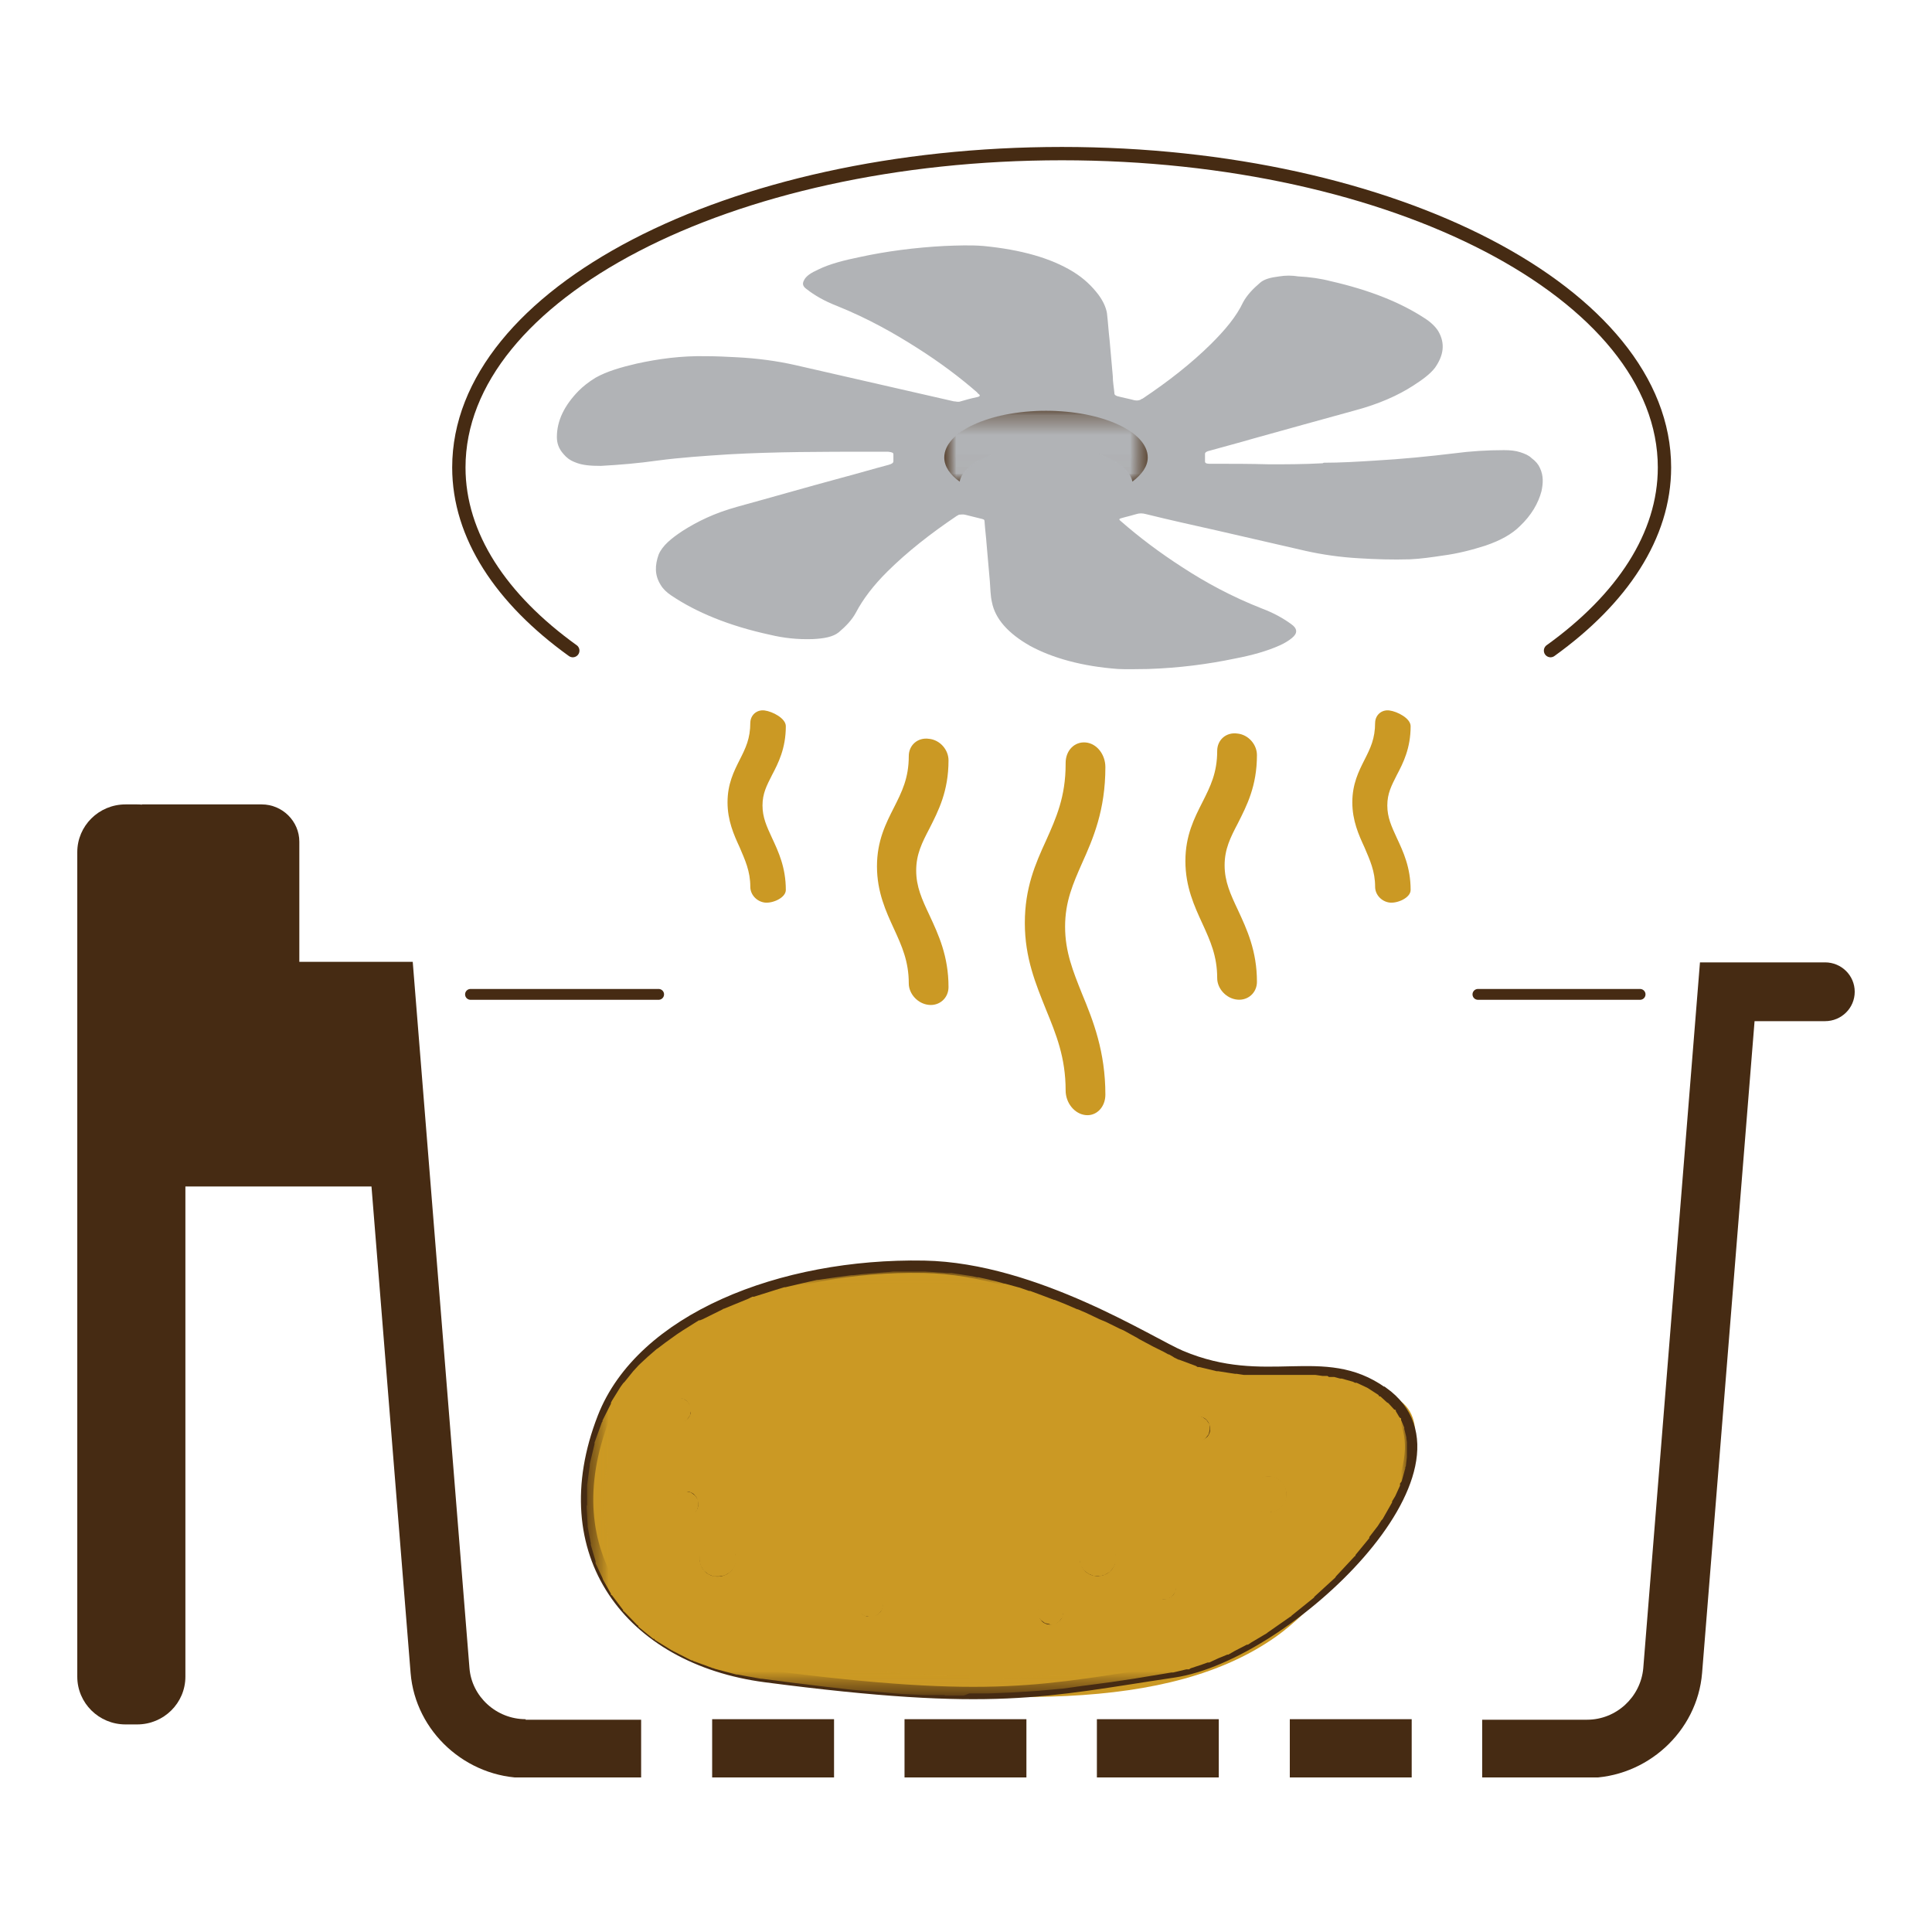
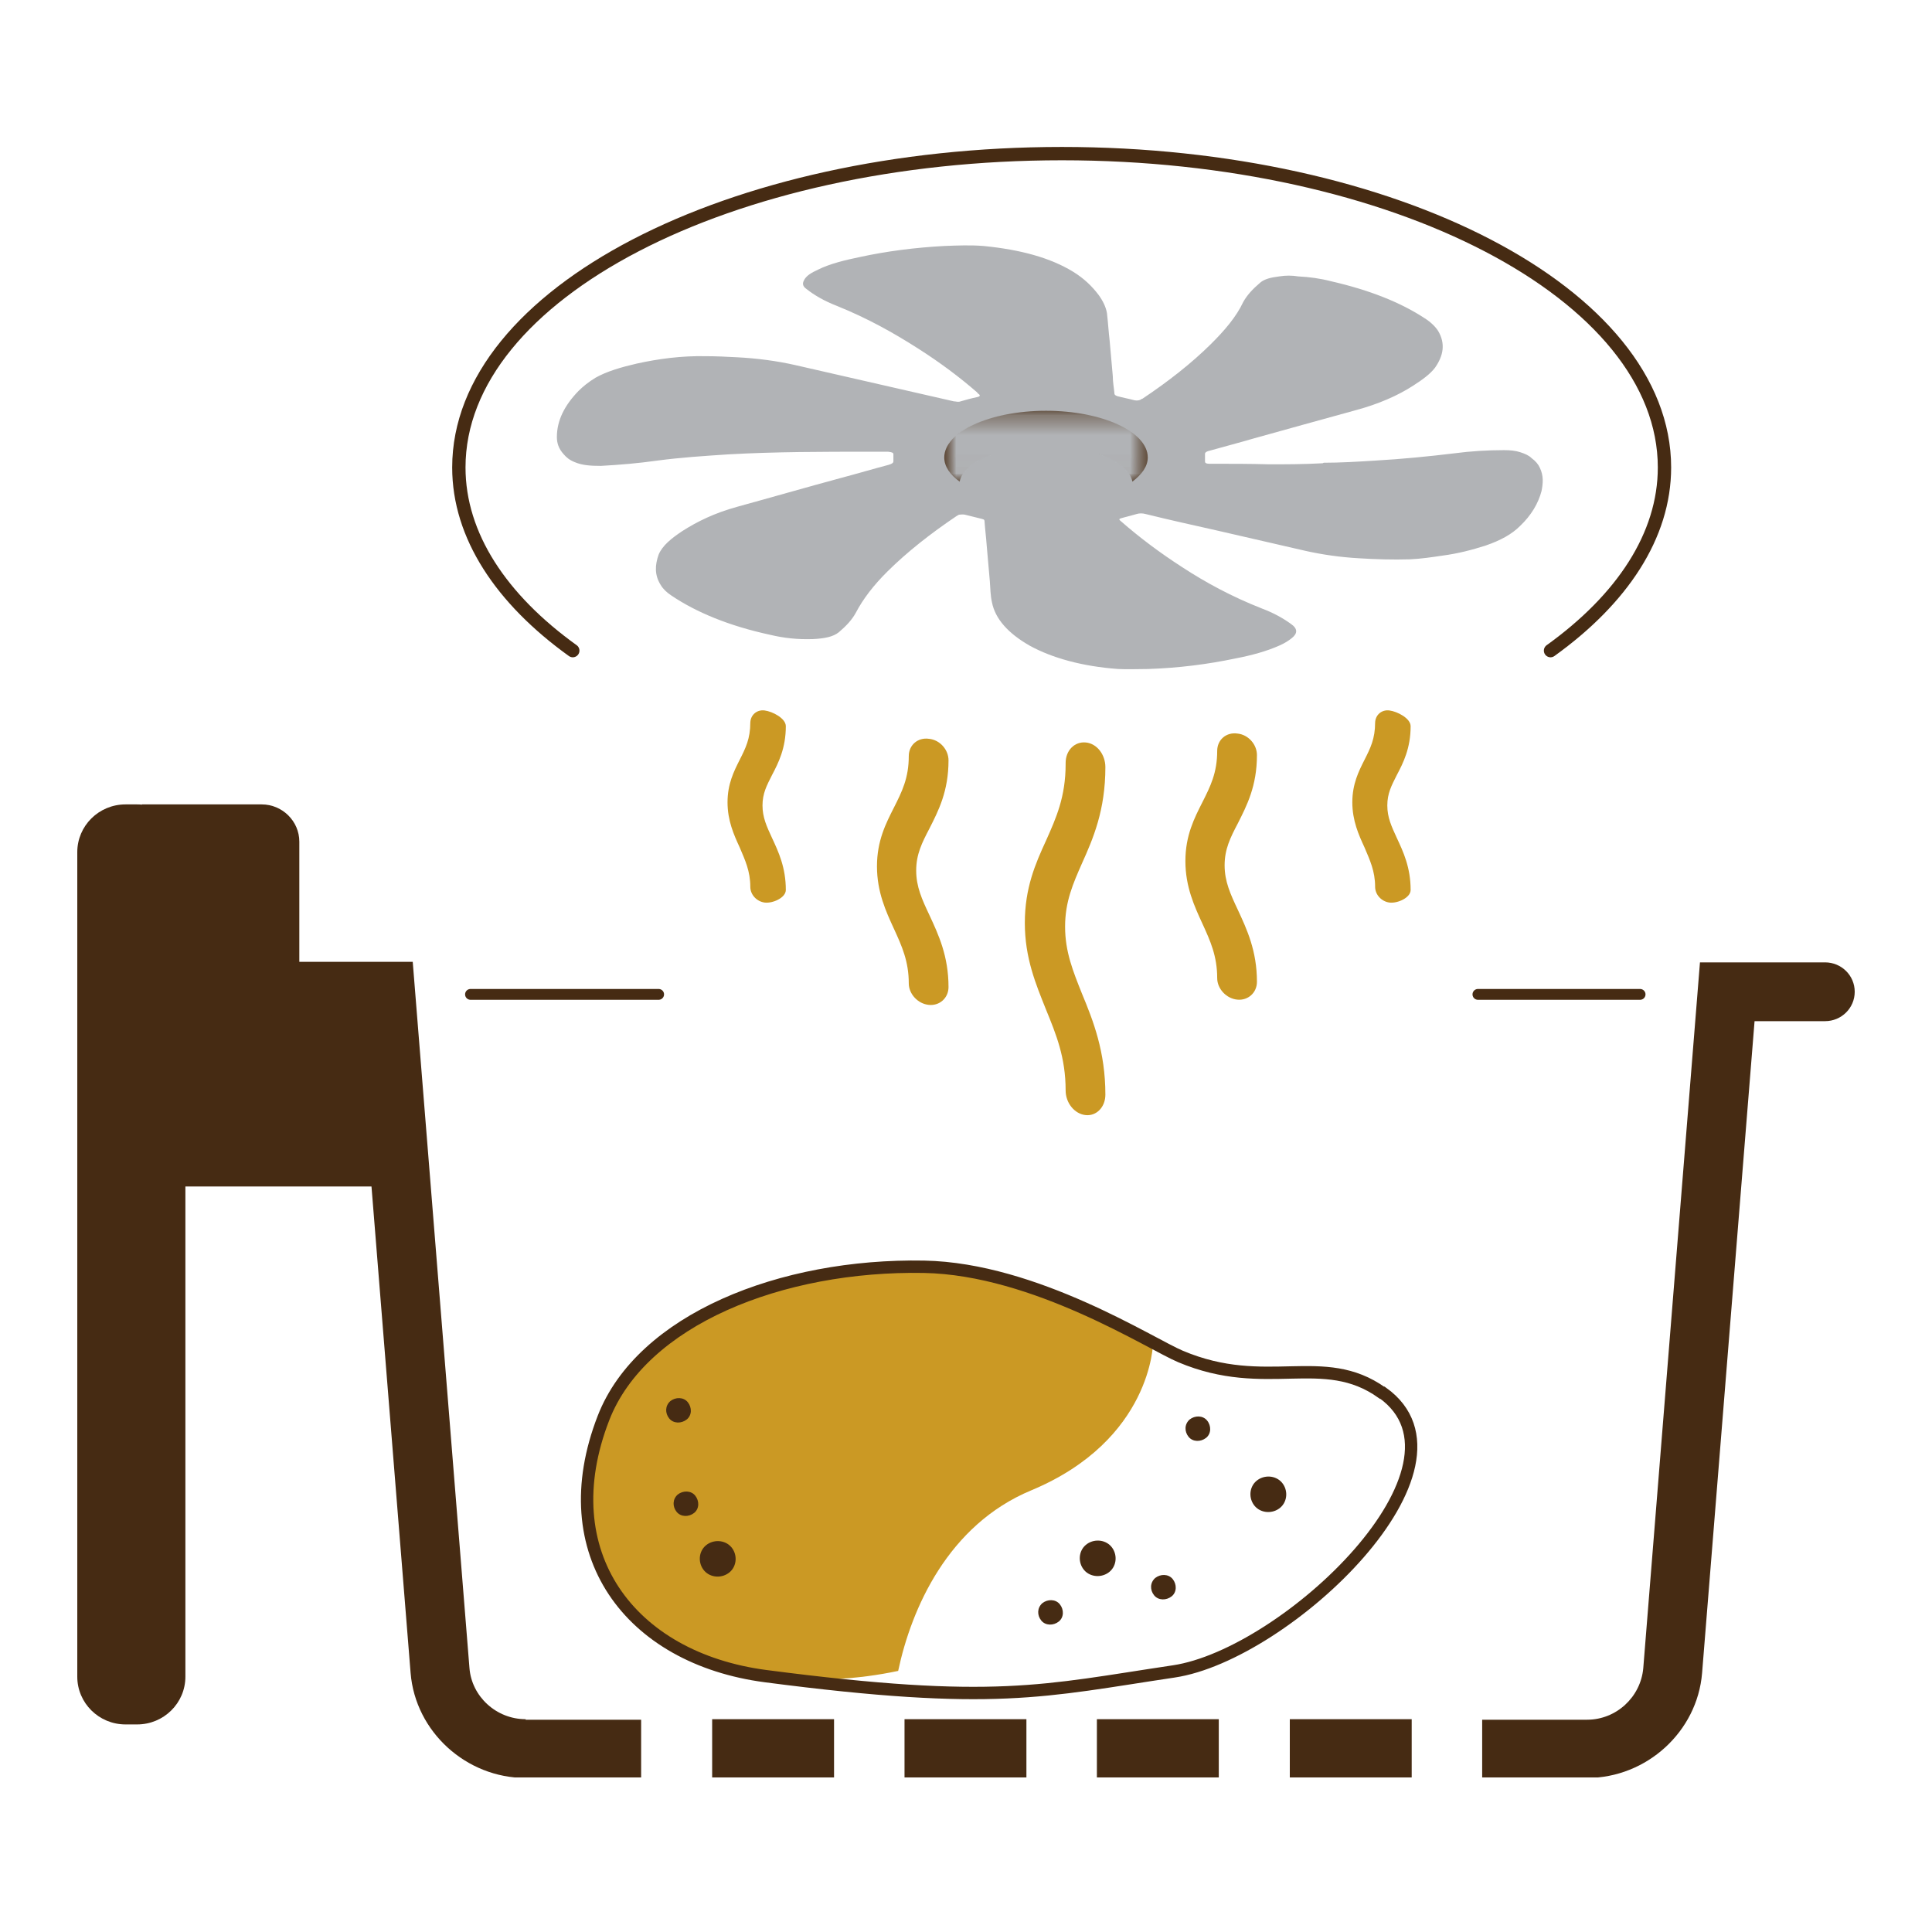
<svg xmlns="http://www.w3.org/2000/svg" width="100" height="100" viewBox="0 0 100 100" fill="none">
  <rect width="100" height="100" fill="white" />
  <g clip-path="url(#clip0_6_6696)">
    <path d="M47.038 39.136C47.038 38.566 47.504 38.159 48.08 38.24C48.656 38.294 49.095 38.81 49.095 39.354C49.095 40.957 48.574 41.962 48.107 42.885C47.723 43.619 47.422 44.216 47.422 45.059C47.422 45.901 47.723 46.553 48.107 47.368C48.574 48.373 49.095 49.486 49.095 51.089C49.095 51.66 48.629 52.067 48.08 52.013C47.504 51.959 47.038 51.442 47.038 50.899C47.038 49.758 46.681 48.97 46.27 48.074C45.858 47.177 45.392 46.172 45.392 44.841C45.392 43.51 45.858 42.614 46.27 41.799C46.681 40.984 47.038 40.278 47.038 39.136Z" fill="#CB9924" />
    <path d="M38.836 37.425C38.836 37.018 39.165 36.719 39.577 36.773C39.988 36.827 40.674 37.181 40.674 37.588C40.674 38.729 40.29 39.49 39.961 40.114C39.686 40.658 39.467 41.065 39.467 41.69C39.467 42.315 39.686 42.777 39.961 43.374C40.29 44.081 40.674 44.895 40.674 46.064C40.674 46.471 39.988 46.77 39.577 46.716C39.165 46.661 38.836 46.308 38.836 45.901C38.836 45.086 38.562 44.515 38.287 43.863C37.986 43.211 37.657 42.478 37.657 41.527C37.657 40.576 37.986 39.924 38.287 39.327C38.589 38.729 38.836 38.24 38.836 37.398V37.425Z" fill="#CB9924" />
    <path d="M71.176 37.425C71.176 37.018 71.505 36.719 71.916 36.773C72.328 36.827 73.014 37.181 73.014 37.588C73.014 38.729 72.63 39.49 72.3 40.114C72.026 40.658 71.807 41.065 71.807 41.69C71.807 42.315 72.026 42.777 72.3 43.374C72.63 44.081 73.014 44.895 73.014 46.064C73.014 46.471 72.328 46.77 71.916 46.716C71.505 46.661 71.176 46.308 71.176 45.901C71.176 45.086 70.902 44.515 70.627 43.863C70.326 43.211 69.996 42.478 69.996 41.527C69.996 40.576 70.326 39.924 70.627 39.327C70.929 38.729 71.176 38.24 71.176 37.398V37.425Z" fill="#CB9924" />
    <path d="M63.002 38.865C63.002 38.294 63.468 37.887 64.044 37.968C64.62 38.023 65.059 38.539 65.059 39.082C65.059 40.685 64.538 41.69 64.072 42.614C63.688 43.347 63.386 43.945 63.386 44.787C63.386 45.629 63.688 46.281 64.072 47.096C64.538 48.101 65.059 49.215 65.059 50.818C65.059 51.388 64.593 51.795 64.044 51.741C63.468 51.687 63.002 51.171 63.002 50.627C63.002 49.486 62.645 48.699 62.234 47.802C61.822 46.906 61.356 45.901 61.356 44.569C61.356 43.238 61.822 42.342 62.234 41.527C62.645 40.712 63.002 40.006 63.002 38.865Z" fill="#CB9924" />
    <path d="M55.157 39.49C55.157 38.838 55.623 38.376 56.199 38.43C56.775 38.484 57.214 39.055 57.214 39.707C57.214 41.934 56.583 43.401 56.007 44.678C55.541 45.738 55.129 46.661 55.129 47.965C55.129 49.269 55.541 50.274 56.007 51.442C56.583 52.828 57.214 54.431 57.214 56.658C57.214 57.31 56.748 57.772 56.199 57.718C55.623 57.663 55.157 57.093 55.157 56.441C55.157 54.729 54.663 53.534 54.142 52.257C53.621 50.953 53.045 49.595 53.045 47.775C53.045 45.955 53.593 44.705 54.142 43.51C54.663 42.342 55.157 41.255 55.157 39.544V39.49Z" fill="#CB9924" />
    <path d="M68.515 23.951C69.393 23.951 70.271 23.897 71.148 23.842C72.575 23.761 73.946 23.625 75.29 23.462C76.113 23.354 76.964 23.299 77.841 23.299C78.171 23.299 78.445 23.326 78.692 23.408C78.939 23.489 79.131 23.571 79.268 23.707C79.487 23.87 79.624 24.033 79.707 24.223C79.899 24.63 79.871 25.011 79.789 25.418C79.624 26.043 79.268 26.668 78.664 27.238C78.253 27.646 77.677 27.972 76.881 28.243C76.196 28.46 75.482 28.651 74.659 28.759C74.111 28.841 73.562 28.922 72.986 28.95C72.081 28.977 71.203 28.95 70.326 28.895C69.365 28.841 68.433 28.705 67.583 28.515C66.046 28.162 64.51 27.809 62.974 27.455C61.767 27.184 60.533 26.912 59.326 26.613C59.134 26.559 58.97 26.559 58.805 26.613C58.613 26.668 58.421 26.722 58.202 26.776C57.9 26.858 57.872 26.858 58.037 26.994C58.97 27.809 60.012 28.596 61.191 29.357C62.398 30.145 63.742 30.878 65.333 31.503C65.909 31.72 66.403 31.992 66.815 32.291C67.171 32.535 67.171 32.78 66.869 33.024C66.705 33.16 66.485 33.296 66.239 33.405C65.58 33.703 64.785 33.921 63.934 34.084C62.508 34.383 61.027 34.573 59.436 34.627C58.915 34.627 58.394 34.654 57.872 34.627C56.007 34.491 54.471 34.057 53.319 33.432C52.167 32.78 51.509 32.019 51.344 31.177C51.262 30.824 51.262 30.444 51.234 30.09C51.179 29.466 51.125 28.841 51.07 28.216C51.042 27.809 50.987 27.401 50.96 26.994C50.96 26.939 50.96 26.885 50.823 26.858C50.521 26.776 50.247 26.722 49.945 26.64C49.835 26.613 49.726 26.64 49.643 26.64C49.616 26.64 49.561 26.695 49.534 26.695C48.162 27.618 46.955 28.569 45.94 29.574C45.227 30.281 44.679 30.987 44.295 31.72C44.103 32.074 43.801 32.4 43.417 32.725C43.115 32.97 42.649 33.051 42.073 33.079C41.277 33.106 40.564 33.024 39.878 32.861C37.739 32.4 36.038 31.693 34.749 30.824C34.502 30.661 34.31 30.471 34.2 30.281C33.871 29.765 33.899 29.248 34.091 28.705C34.283 28.243 34.749 27.863 35.325 27.483C36.093 26.994 36.971 26.559 38.15 26.233C39.933 25.744 41.716 25.228 43.526 24.739C44.349 24.522 45.172 24.277 45.995 24.06C46.187 24.005 46.242 23.951 46.242 23.87C46.242 23.761 46.242 23.625 46.242 23.517C46.242 23.435 46.187 23.408 45.968 23.381C45.666 23.381 45.337 23.381 45.035 23.381C42.594 23.381 40.153 23.381 37.711 23.517C36.477 23.598 35.215 23.68 34.008 23.842C33.048 23.978 32.088 24.06 31.101 24.114C30.58 24.114 30.141 24.087 29.757 23.924C29.482 23.815 29.318 23.68 29.181 23.517C28.906 23.218 28.824 22.919 28.824 22.62C28.824 21.778 29.208 20.99 29.949 20.23C30.196 19.985 30.47 19.768 30.826 19.55C31.402 19.224 32.143 19.007 32.966 18.817C34.091 18.572 35.27 18.409 36.559 18.437C37.081 18.437 37.602 18.464 38.123 18.491C39.193 18.545 40.208 18.681 41.168 18.898C43.197 19.36 45.227 19.822 47.23 20.284C47.943 20.447 48.656 20.61 49.369 20.773C49.479 20.773 49.589 20.827 49.726 20.773C50 20.691 50.302 20.61 50.576 20.555C50.713 20.528 50.741 20.474 50.686 20.42C50.658 20.392 50.603 20.365 50.576 20.311C49.671 19.523 48.656 18.762 47.504 18.029C46.27 17.241 44.925 16.481 43.307 15.829C42.676 15.584 42.155 15.285 41.744 14.959C41.552 14.824 41.524 14.688 41.606 14.525C41.716 14.28 41.99 14.117 42.347 13.954C42.95 13.655 43.719 13.465 44.514 13.302C45.886 13.004 47.367 12.813 48.875 12.732C49.561 12.705 50.247 12.678 50.905 12.732C52.853 12.922 54.389 13.357 55.541 14.063C56.117 14.416 56.528 14.824 56.858 15.258C57.077 15.557 57.242 15.883 57.296 16.209C57.351 16.671 57.379 17.16 57.434 17.622C57.488 18.246 57.543 18.844 57.598 19.469C57.598 19.768 57.653 20.039 57.68 20.338C57.68 20.392 57.68 20.447 57.818 20.501C58.119 20.583 58.421 20.637 58.723 20.718C58.86 20.746 58.97 20.718 59.025 20.691C59.052 20.691 59.079 20.637 59.134 20.637C60.478 19.741 61.685 18.79 62.673 17.812C63.386 17.105 63.989 16.399 64.346 15.639C64.538 15.285 64.84 14.959 65.224 14.633C65.443 14.443 65.772 14.362 66.211 14.307C66.54 14.253 66.869 14.253 67.199 14.307C67.775 14.335 68.351 14.416 68.872 14.552C70.902 15.014 72.52 15.666 73.754 16.481C74.056 16.671 74.303 16.915 74.44 17.133C74.824 17.785 74.714 18.409 74.275 19.034C74.029 19.36 73.617 19.659 73.151 19.958C72.355 20.474 71.368 20.909 70.161 21.235C68.378 21.724 66.623 22.212 64.867 22.701C64.126 22.919 63.386 23.109 62.618 23.326C62.481 23.354 62.371 23.408 62.371 23.489C62.371 23.625 62.371 23.761 62.371 23.897C62.371 23.951 62.426 24.005 62.59 24.005C62.727 24.005 62.865 24.005 62.974 24.005C63.825 24.005 64.648 24.005 65.717 24.033C66.485 24.033 67.473 24.033 68.46 23.978L68.515 23.951Z" fill="#B1B3B6" />
    <path d="M59.408 23.68C59.408 22.348 57.05 21.262 54.142 21.262C51.234 21.262 48.875 22.348 48.875 23.68C48.875 24.141 49.177 24.576 49.671 24.929C49.89 23.87 51.783 23.055 54.142 23.055C56.501 23.055 58.394 23.87 58.613 24.929C59.107 24.549 59.408 24.141 59.408 23.68Z" fill="#462B13" />
    <path d="M80.255 33.676C83.958 31.014 86.153 27.727 86.153 24.196C86.153 15.231 72.191 7.951 54.965 7.951C37.739 7.951 23.75 15.204 23.75 24.196C23.75 27.727 25.944 31.014 29.647 33.676" stroke="#462B13" stroke-width="0.69" stroke-miterlimit="10" stroke-linecap="round" />
-     <path d="M71.532 72.088C69.64 71.599 65.69 71.68 61.109 70.213C59.573 69.725 53.593 65.677 47.833 65.568C40.427 65.432 33.213 68.312 31.238 73.392C28.522 80.373 32.582 85.834 39.632 86.757C51.509 88.306 60.533 88.632 66.074 84.693C69.365 82.356 76.497 73.392 71.56 72.088H71.532Z" fill="#CB9924" />
    <path d="M39.604 86.757C42.182 87.083 44.432 86.92 46.489 86.486C47.175 83.253 49.067 78.934 53.374 77.141C59.628 74.533 59.683 69.507 59.683 69.507C57.187 68.176 52.414 65.65 47.806 65.568C40.4 65.432 33.185 68.312 31.21 73.392C28.495 80.373 32.582 85.834 39.604 86.757Z" fill="#CB9924" />
    <path d="M71.532 72.088C68.488 69.915 65.553 72.088 61.109 70.213C59.6 69.589 53.593 65.677 47.833 65.568C40.427 65.432 33.213 68.312 31.238 73.392C28.522 80.373 32.582 85.834 39.632 86.757C51.509 88.306 54.005 87.518 60.752 86.513C66.595 85.643 76.881 75.891 71.56 72.088H71.532Z" stroke="#462B13" stroke-width="0.64" stroke-miterlimit="10" />
    <path d="M34.694 72.523C34.42 72.767 34.42 73.147 34.639 73.419C34.859 73.691 35.27 73.691 35.544 73.473C35.819 73.256 35.819 72.849 35.599 72.577C35.38 72.305 34.968 72.305 34.694 72.523Z" fill="#462B13" />
-     <path d="M44.624 82.574C44.349 82.818 44.349 83.198 44.569 83.47C44.788 83.742 45.2 83.742 45.474 83.525C45.748 83.307 45.748 82.9 45.529 82.628C45.309 82.356 44.898 82.356 44.624 82.574Z" fill="#462B13" />
    <path d="M61.575 73.473C61.301 73.718 61.301 74.098 61.521 74.37C61.74 74.641 62.151 74.641 62.426 74.424C62.7 74.207 62.7 73.799 62.481 73.528C62.261 73.256 61.85 73.256 61.575 73.473Z" fill="#462B13" />
    <path d="M35.078 77.358C34.804 77.602 34.804 77.983 35.023 78.254C35.243 78.526 35.654 78.526 35.928 78.309C36.203 78.091 36.203 77.684 35.983 77.412C35.764 77.141 35.352 77.141 35.078 77.358Z" fill="#462B13" />
    <path d="M53.95 82.981C53.676 83.226 53.676 83.606 53.895 83.878C54.114 84.149 54.526 84.149 54.8 83.932C55.075 83.715 55.075 83.307 54.855 83.035C54.636 82.764 54.224 82.764 53.95 82.981Z" fill="#462B13" />
    <path d="M59.792 81.677C59.518 81.922 59.518 82.302 59.738 82.574C59.957 82.845 60.368 82.845 60.643 82.628C60.917 82.411 60.917 82.003 60.698 81.731C60.478 81.46 60.067 81.46 59.792 81.677Z" fill="#462B13" />
    <path d="M36.532 79.993C36.148 80.319 36.12 80.917 36.45 81.297C36.779 81.677 37.382 81.704 37.766 81.378C38.15 81.052 38.178 80.455 37.849 80.075C37.519 79.694 36.916 79.667 36.532 79.993Z" fill="#462B13" />
    <path d="M56.199 79.966C55.815 80.292 55.788 80.889 56.117 81.27C56.446 81.65 57.05 81.677 57.434 81.351C57.818 81.025 57.845 80.428 57.516 80.047C57.187 79.667 56.583 79.64 56.199 79.966Z" fill="#462B13" />
    <path d="M65.032 76.652C64.648 76.978 64.62 77.575 64.949 77.956C65.278 78.336 65.882 78.363 66.266 78.037C66.65 77.711 66.677 77.114 66.348 76.733C66.019 76.353 65.416 76.326 65.032 76.652Z" fill="#462B13" />
    <path d="M7.1 41.636H6.496C5.118 41.636 4 42.742 4 44.108V86.784C4 88.15 5.118 89.256 6.496 89.256H7.1C8.478 89.256 9.596 88.15 9.596 86.784V44.108C9.596 42.742 8.478 41.636 7.1 41.636Z" fill="#462B13" />
    <path d="M20.54 49.894H8.91V61.412H20.54V49.894Z" fill="#462B13" />
    <path d="M15.493 53.154H7.346V41.636H13.546C14.615 41.636 15.493 42.505 15.493 43.564V53.154Z" fill="#462B13" />
    <path d="M24.353 51.469H34.091" stroke="#462B13" stroke-width="0.56" stroke-linecap="round" stroke-linejoin="round" />
    <path d="M76.497 51.469H84.891" stroke="#462B13" stroke-width="0.56" stroke-linecap="round" stroke-linejoin="round" />
    <path d="M63.084 88.985H56.775V92H63.084V88.985Z" fill="#462B13" />
    <path d="M27.206 88.985C25.697 88.985 24.408 87.817 24.298 86.323L21.363 49.785H14.89C14.039 49.785 13.354 50.464 13.354 51.306C13.354 52.149 14.039 52.828 14.89 52.828H18.538L21.253 86.594C21.5 89.637 24.134 92.027 27.206 92.027H33.185V89.012H27.206V88.985Z" fill="#462B13" />
    <path d="M94.464 49.812H87.99L85.055 86.35C84.918 87.844 83.656 89.012 82.148 89.012H76.717V92.027H82.148C85.22 92.027 87.853 89.637 88.1 86.594L90.816 52.855H94.464C95.314 52.855 96 52.176 96 51.334C96 50.492 95.314 49.812 94.464 49.812Z" fill="#462B13" />
    <path d="M53.127 88.985H46.818V92H53.127V88.985Z" fill="#462B13" />
    <path d="M43.17 88.985H36.861V92H43.17V88.985Z" fill="#462B13" />
    <path d="M73.069 88.985H66.76V92H73.069V88.985Z" fill="#462B13" />
    <g style="mix-blend-mode:darken">
      <mask id="mask0_6_6696" style="mask-type:luminance" maskUnits="userSpaceOnUse" x="48" y="21" width="12" height="4">
        <path d="M59.463 21.235H48.848V24.983H59.463V21.235Z" fill="white" />
      </mask>
      <g mask="url(#mask0_6_6696)">
        <mask id="mask1_6_6696" style="mask-type:luminance" maskUnits="userSpaceOnUse" x="48" y="21" width="12" height="4">
          <path d="M59.463 21.235H48.848V24.983H59.463V21.235Z" fill="white" />
        </mask>
        <g mask="url(#mask1_6_6696)">
          <path fill-rule="evenodd" clip-rule="evenodd" d="M49.671 24.983H49.698L49.835 24.603L50.082 24.304L50.411 24.006L50.878 23.761L51.399 23.517L52.002 23.354L52.661 23.218L53.374 23.136L54.142 23.082L54.91 23.136L55.623 23.218L56.282 23.354L56.912 23.517L57.434 23.761L57.872 24.006L58.229 24.304L58.448 24.603L58.586 24.983H58.64L58.997 24.685L59.217 24.359L59.408 24.033L59.463 23.68L59.381 23.272L59.162 22.892L58.86 22.539L58.421 22.213L57.9 21.941L57.269 21.696L56.583 21.506L55.815 21.343L54.992 21.262L54.142 21.235L53.292 21.262L52.469 21.343L51.728 21.506L51.015 21.696L50.411 21.941L49.89 22.213L49.451 22.539L49.122 22.892L48.903 23.272L48.848 23.68L48.903 24.033L49.067 24.359L49.314 24.685L49.671 24.983Z" fill="#B1B3B6" />
        </g>
      </g>
    </g>
    <g style="mix-blend-mode:darken">
      <mask id="mask2_6_6696" style="mask-type:luminance" maskUnits="userSpaceOnUse" x="30" y="65" width="44" height="23">
        <path d="M73.014 65.568H30.388V87.599H73.014V65.568Z" fill="white" />
      </mask>
      <g mask="url(#mask2_6_6696)">
        <mask id="mask3_6_6696" style="mask-type:luminance" maskUnits="userSpaceOnUse" x="30" y="65" width="44" height="23">
-           <path d="M73.014 65.568H30.388V87.599H73.014V65.568Z" fill="white" />
-         </mask>
+           </mask>
        <g mask="url(#mask3_6_6696)">
-           <path fill-rule="evenodd" clip-rule="evenodd" d="M54.334 84.095H54.581L54.828 83.932L54.992 83.715L55.047 83.443V83.198L54.883 82.981L54.663 82.818L54.416 82.764H54.169L53.922 82.927L53.758 83.144L53.703 83.389V83.633L53.868 83.85L54.087 84.013L54.334 84.068V84.095ZM45.008 83.688H45.255L45.502 83.525L45.666 83.307L45.721 83.035V82.791L45.556 82.574L45.337 82.411L45.063 82.356H44.816L44.569 82.519L44.404 82.737L44.349 82.981V83.226L44.514 83.47L44.733 83.633L45.008 83.688ZM60.176 82.791H60.423L60.67 82.628L60.835 82.411L60.89 82.166V81.922L60.725 81.677L60.506 81.514L60.259 81.46H60.012L59.765 81.623L59.6 81.84L59.518 82.112V82.356L59.683 82.601L59.902 82.764L60.149 82.818L60.176 82.791ZM37.218 81.596L37.519 81.541L37.794 81.378L37.986 81.161L38.095 80.889V80.591L38.041 80.292L37.876 80.02L37.629 79.83L37.355 79.721H37.053L36.751 79.776L36.505 79.939L36.312 80.156L36.203 80.428V80.727L36.258 81.025L36.422 81.297L36.669 81.487L36.943 81.596H37.245H37.218ZM56.885 81.596L57.187 81.514L57.461 81.351L57.653 81.107L57.763 80.835V80.536L57.708 80.237L57.543 79.993L57.296 79.803L57.022 79.694H56.72L56.419 79.749L56.144 79.912L55.952 80.156L55.87 80.428V80.727L55.925 81.025L56.089 81.27L56.336 81.46L56.611 81.569H56.912L56.885 81.596ZM35.435 78.526H35.682L35.928 78.363L36.093 78.146L36.148 77.901V77.657L35.983 77.412L35.764 77.249L35.517 77.195H35.27L35.023 77.358L34.859 77.575L34.804 77.82V78.064L34.968 78.309L35.188 78.472L35.435 78.553V78.526ZM65.717 78.282L66.019 78.227L66.293 78.064L66.485 77.847L66.595 77.575V77.276L66.54 76.978L66.376 76.706L66.129 76.516L65.855 76.407H65.553L65.251 76.462L64.977 76.624L64.785 76.842L64.675 77.114V77.412L64.73 77.711L64.894 77.983L65.141 78.173L65.416 78.282H65.717ZM61.932 74.614H62.179L62.398 74.451L62.563 74.234L62.618 73.99V73.745L62.453 73.501L62.234 73.338L61.987 73.283H61.74L61.493 73.446L61.329 73.663L61.274 73.908V74.153L61.438 74.397L61.658 74.56L61.932 74.641V74.614ZM35.051 73.663H35.298L35.544 73.501L35.709 73.283L35.764 73.039V72.794L35.599 72.55L35.38 72.387L35.133 72.332H34.886L34.639 72.495L34.475 72.713L34.42 72.957V73.202L34.584 73.446L34.804 73.609L35.051 73.663ZM50.165 86.73H49.177L48.107 86.676L46.955 86.621L45.721 86.54L44.377 86.404L42.95 86.268L41.387 86.078L39.714 85.861L38.507 85.643L37.382 85.344L36.34 84.964L35.38 84.502L34.502 83.959L33.734 83.334L33.048 82.628L32.472 81.895L32.061 81.161L31.732 80.4L31.485 79.585L31.32 78.716L31.265 77.793V76.842L31.43 75.864L31.677 74.832L32.033 73.772L32.472 72.849L33.076 71.952L33.789 71.137L34.639 70.376L35.572 69.67L36.642 69.018L37.821 68.448L39.275 67.85L40.838 67.361L42.484 66.981L44.185 66.709L45.968 66.573H47.751L49.067 66.628L50.384 66.845L51.673 67.171L52.962 67.551L54.197 68.013L55.376 68.502L56.474 69.018L57.488 69.507L58.421 69.996L59.244 70.431L59.792 70.73L60.286 70.974L60.67 71.164L61.658 71.517L62.59 71.762L63.468 71.925L64.318 72.034H65.114L65.882 72.061H66.595H67.336H68.022L68.652 72.115L69.228 72.224L69.804 72.387L70.353 72.631L70.929 72.957L71.286 73.256L71.56 73.555L71.752 73.881L71.889 74.207L71.999 74.696V75.239L71.944 75.809L71.725 76.597L71.341 77.412L70.874 78.254L70.271 79.124L69.558 79.993L68.57 81.052L67.473 82.058L66.321 83.008L65.114 83.85L64.126 84.448L63.166 84.937L62.261 85.317L61.383 85.616L60.588 85.806L59.546 85.969L58.558 86.132L57.269 86.323L56.035 86.513L54.855 86.676L53.648 86.784L52.414 86.866L51.097 86.92H50.165V86.73ZM50.165 87.654H51.125L52.441 87.599H52.469L53.703 87.518H53.73L54.937 87.409H54.965L56.144 87.246L57.379 87.083L58.668 86.893L59.655 86.73L60.643 86.567H60.725L61.411 86.404H61.548L61.63 86.35L62.206 86.159L62.508 86.051H62.59L63.057 85.834L63.523 85.643H63.578L63.907 85.453L64.538 85.127H64.593L64.757 85.019L65.58 84.53L65.608 84.502L66.815 83.66H66.842V83.633L68.022 82.682V82.655L69.119 81.65L69.146 81.596L70.134 80.536H70.161V80.482L70.764 79.749L70.874 79.613V79.558L71.313 78.988L71.505 78.689L71.56 78.635L71.807 78.2L72.054 77.765V77.711L72.218 77.439L72.465 76.896V76.787L72.547 76.679L72.739 76V75.945L72.767 75.891L72.822 75.429V75.321V75.185V74.641L72.794 74.451V74.397L72.685 73.962V73.881L72.657 73.826L72.52 73.501V73.419L72.438 73.365L72.246 73.039V72.984L72.163 72.957L71.889 72.658L71.834 72.604H71.807L71.45 72.278H71.395L71.341 72.197L70.792 71.843L70.682 71.789L70.216 71.572H70.134L70.024 71.517L69.64 71.409L69.448 71.355H69.365L69.064 71.273H68.79L68.707 71.219H68.46L68.076 71.164H66.595H65.882H65.772H64.922H64.867H64.373L64.017 71.11H63.934L63.578 71.056L63.057 70.974H62.974L62.755 70.92L62.069 70.757H61.987L61.905 70.703L61.027 70.376H60.999L60.78 70.268L60.698 70.213L60.506 70.105H60.478L60.231 69.969L60.122 69.915L59.683 69.697L58.97 69.317L58.887 69.263L58.147 68.855L57.955 68.774L57.242 68.421L56.912 68.285L56.227 67.959L55.788 67.769H55.76L55.129 67.497L54.581 67.28H54.553L53.977 67.062L53.319 66.818H53.264L52.798 66.655L52.002 66.438H51.975L51.591 66.329L50.658 66.112H50.576L50.329 66.057L49.259 65.894H49.177H49.067L47.861 65.813H46.242L45.995 65.84H45.94L44.651 65.949L44.157 66.003H44.075L43.088 66.139L42.347 66.247H42.292L41.579 66.41L40.646 66.628H40.592L40.153 66.763L39.028 67.117H38.946L38.726 67.225L37.465 67.742H37.437L37.41 67.769L36.367 68.285L36.23 68.339H36.175L35.352 68.855L35.105 69.018L35.023 69.073L34.42 69.507L34.063 69.779L33.981 69.833L33.542 70.213L33.131 70.594L33.048 70.675L32.774 70.974L32.335 71.517L32.253 71.599L32.116 71.789L31.677 72.495L31.622 72.604V72.658L31.183 73.528V73.582L31.156 73.609L30.772 74.669V74.723V74.75L30.525 75.782V75.837V75.864L30.388 76.869V76.923V76.951V77.901L30.36 77.956L30.415 78.906V79.015L30.58 79.884V79.966L30.826 80.808V80.917L31.183 81.677L31.21 81.759L31.622 82.492V82.546L31.677 82.574L32.253 83.334V83.389L32.308 83.416L32.993 84.122H33.021L33.048 84.204L33.816 84.828H33.871L33.899 84.883L34.776 85.426H34.804L34.831 85.453L35.791 85.942H35.846L35.874 85.969L36.916 86.35H36.943L36.998 86.377L38.123 86.676H38.15H38.178L39.385 86.893H39.44L41.113 87.11L42.676 87.3L44.103 87.463L45.447 87.572L46.681 87.681L47.833 87.735H48.903V87.762H49.89L50.165 87.654Z" fill="#CB9924" />
-         </g>
+           </g>
      </g>
    </g>
  </g>
  <defs>
    <clipPath id="clip0_6_6696">
      <rect width="92" height="85" fill="white" transform="translate(4 7)" />
    </clipPath>
  </defs>
</svg>